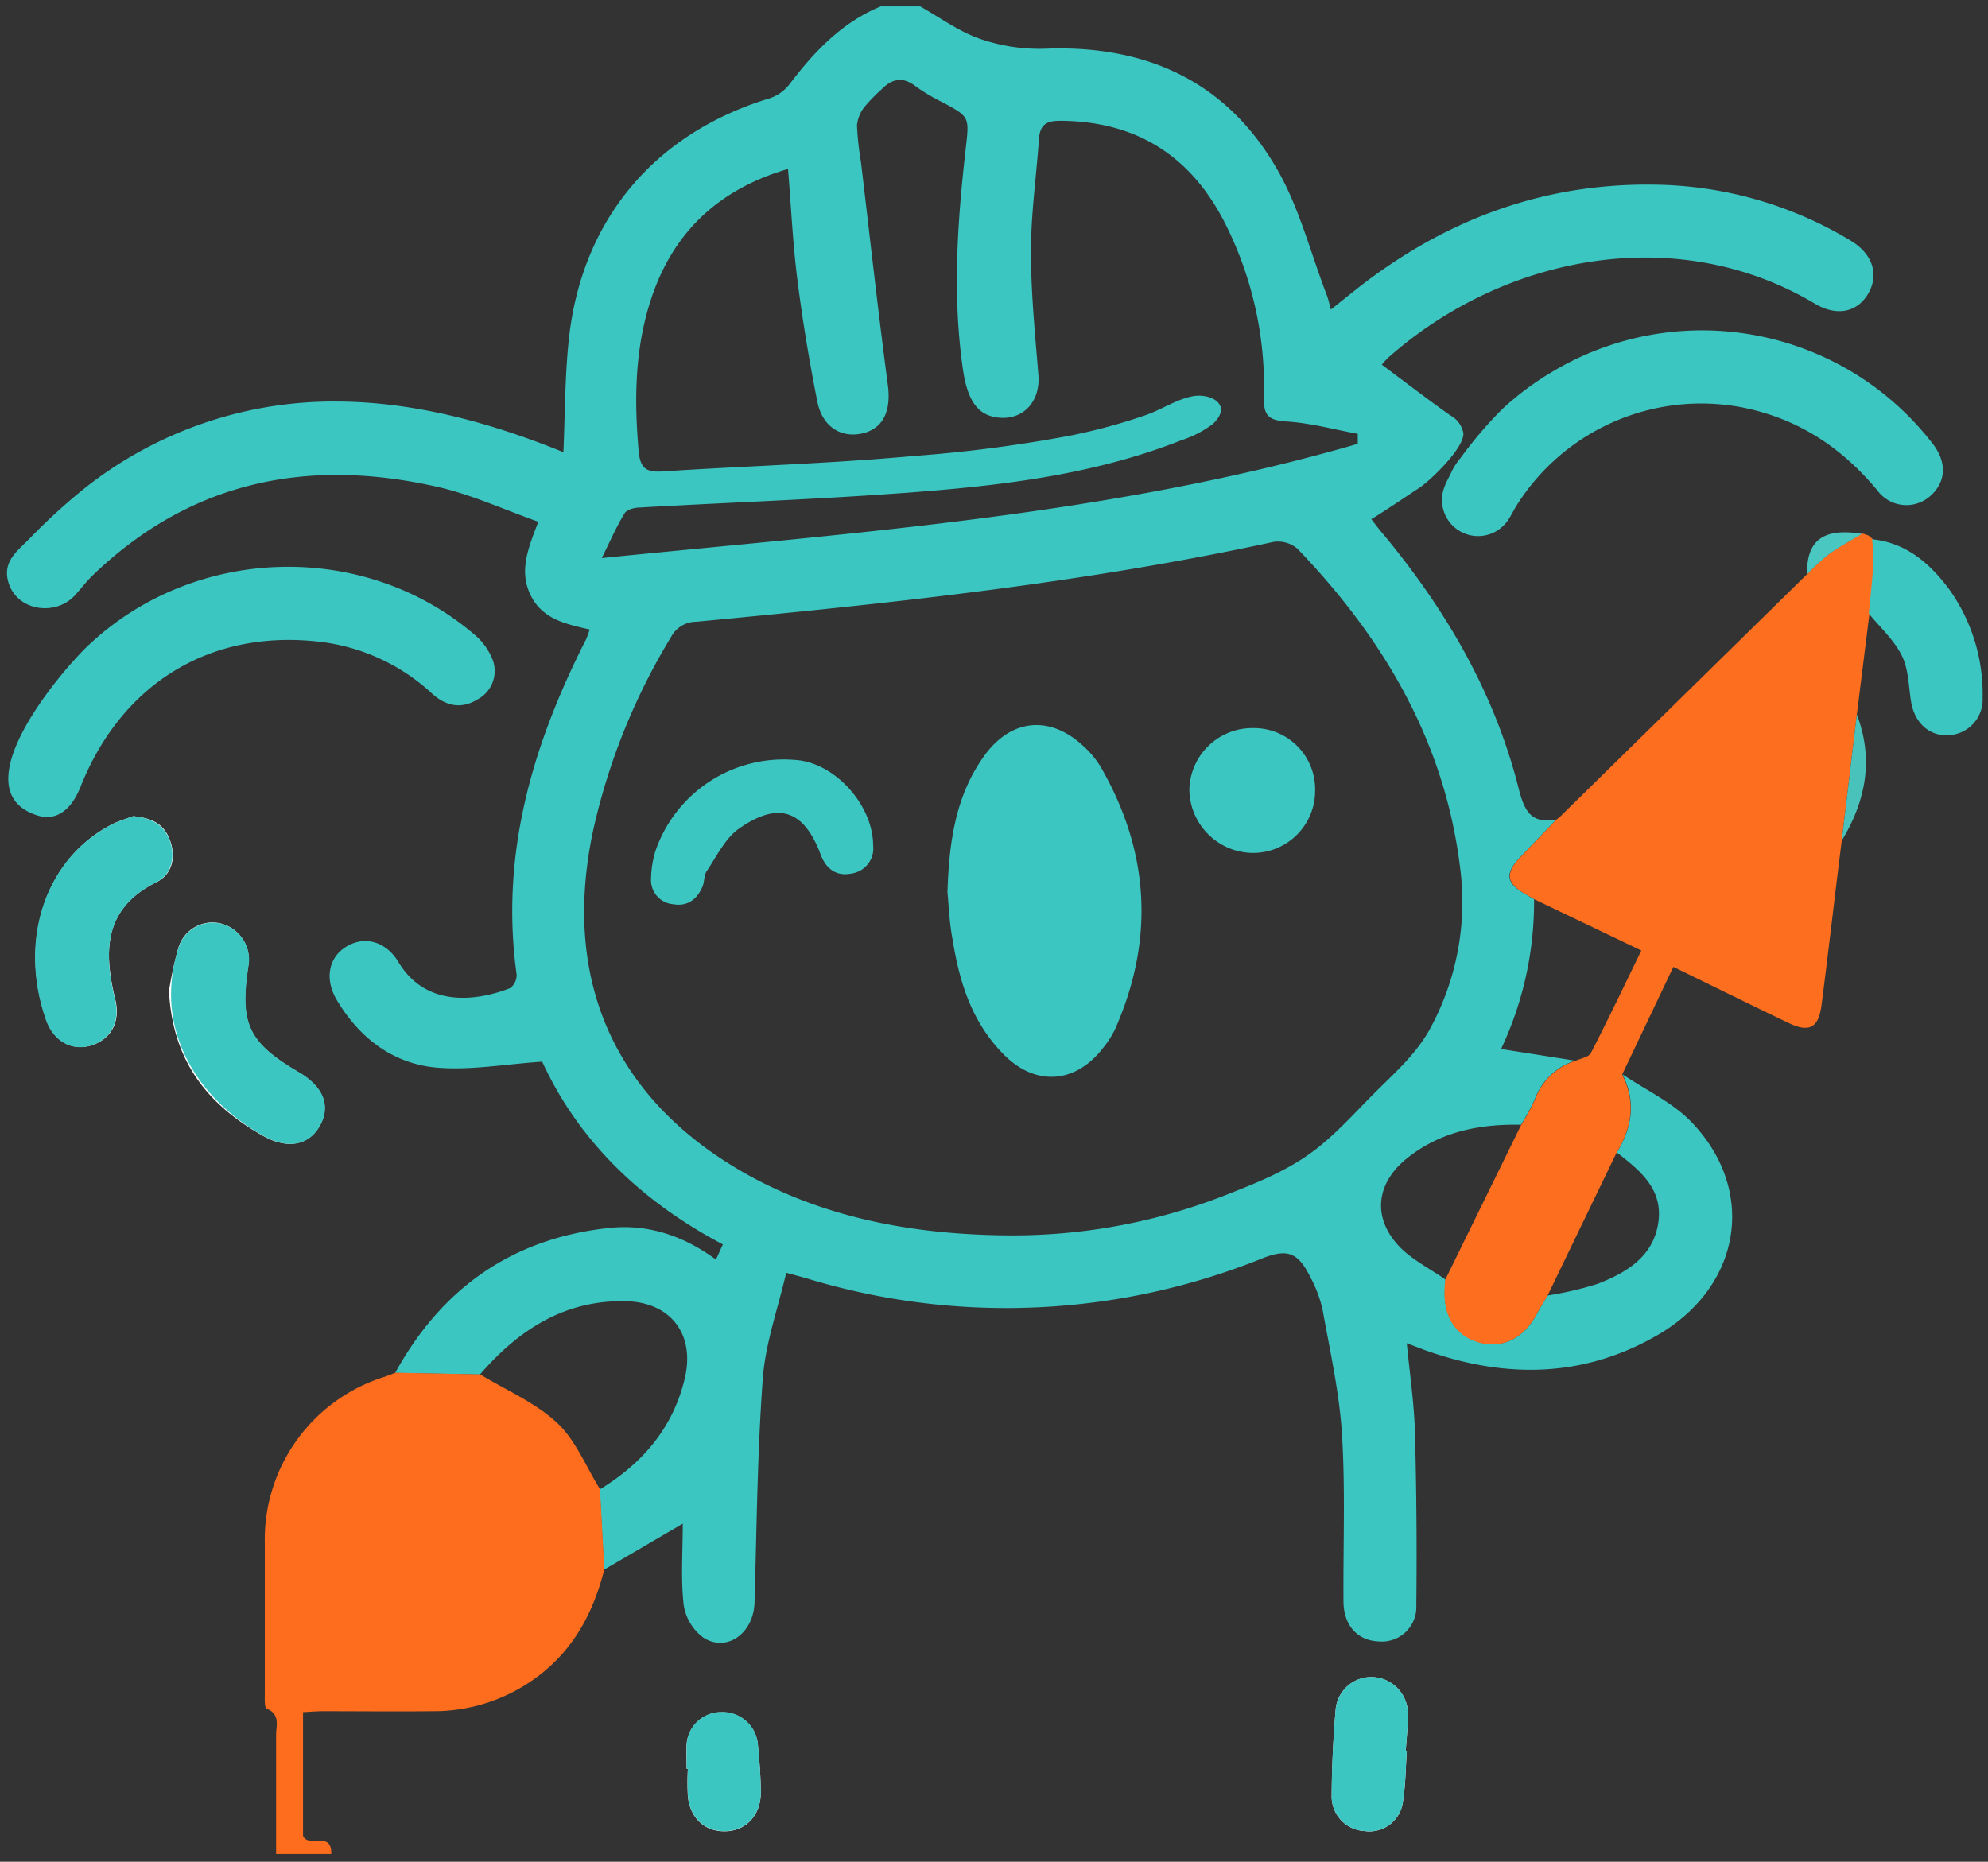
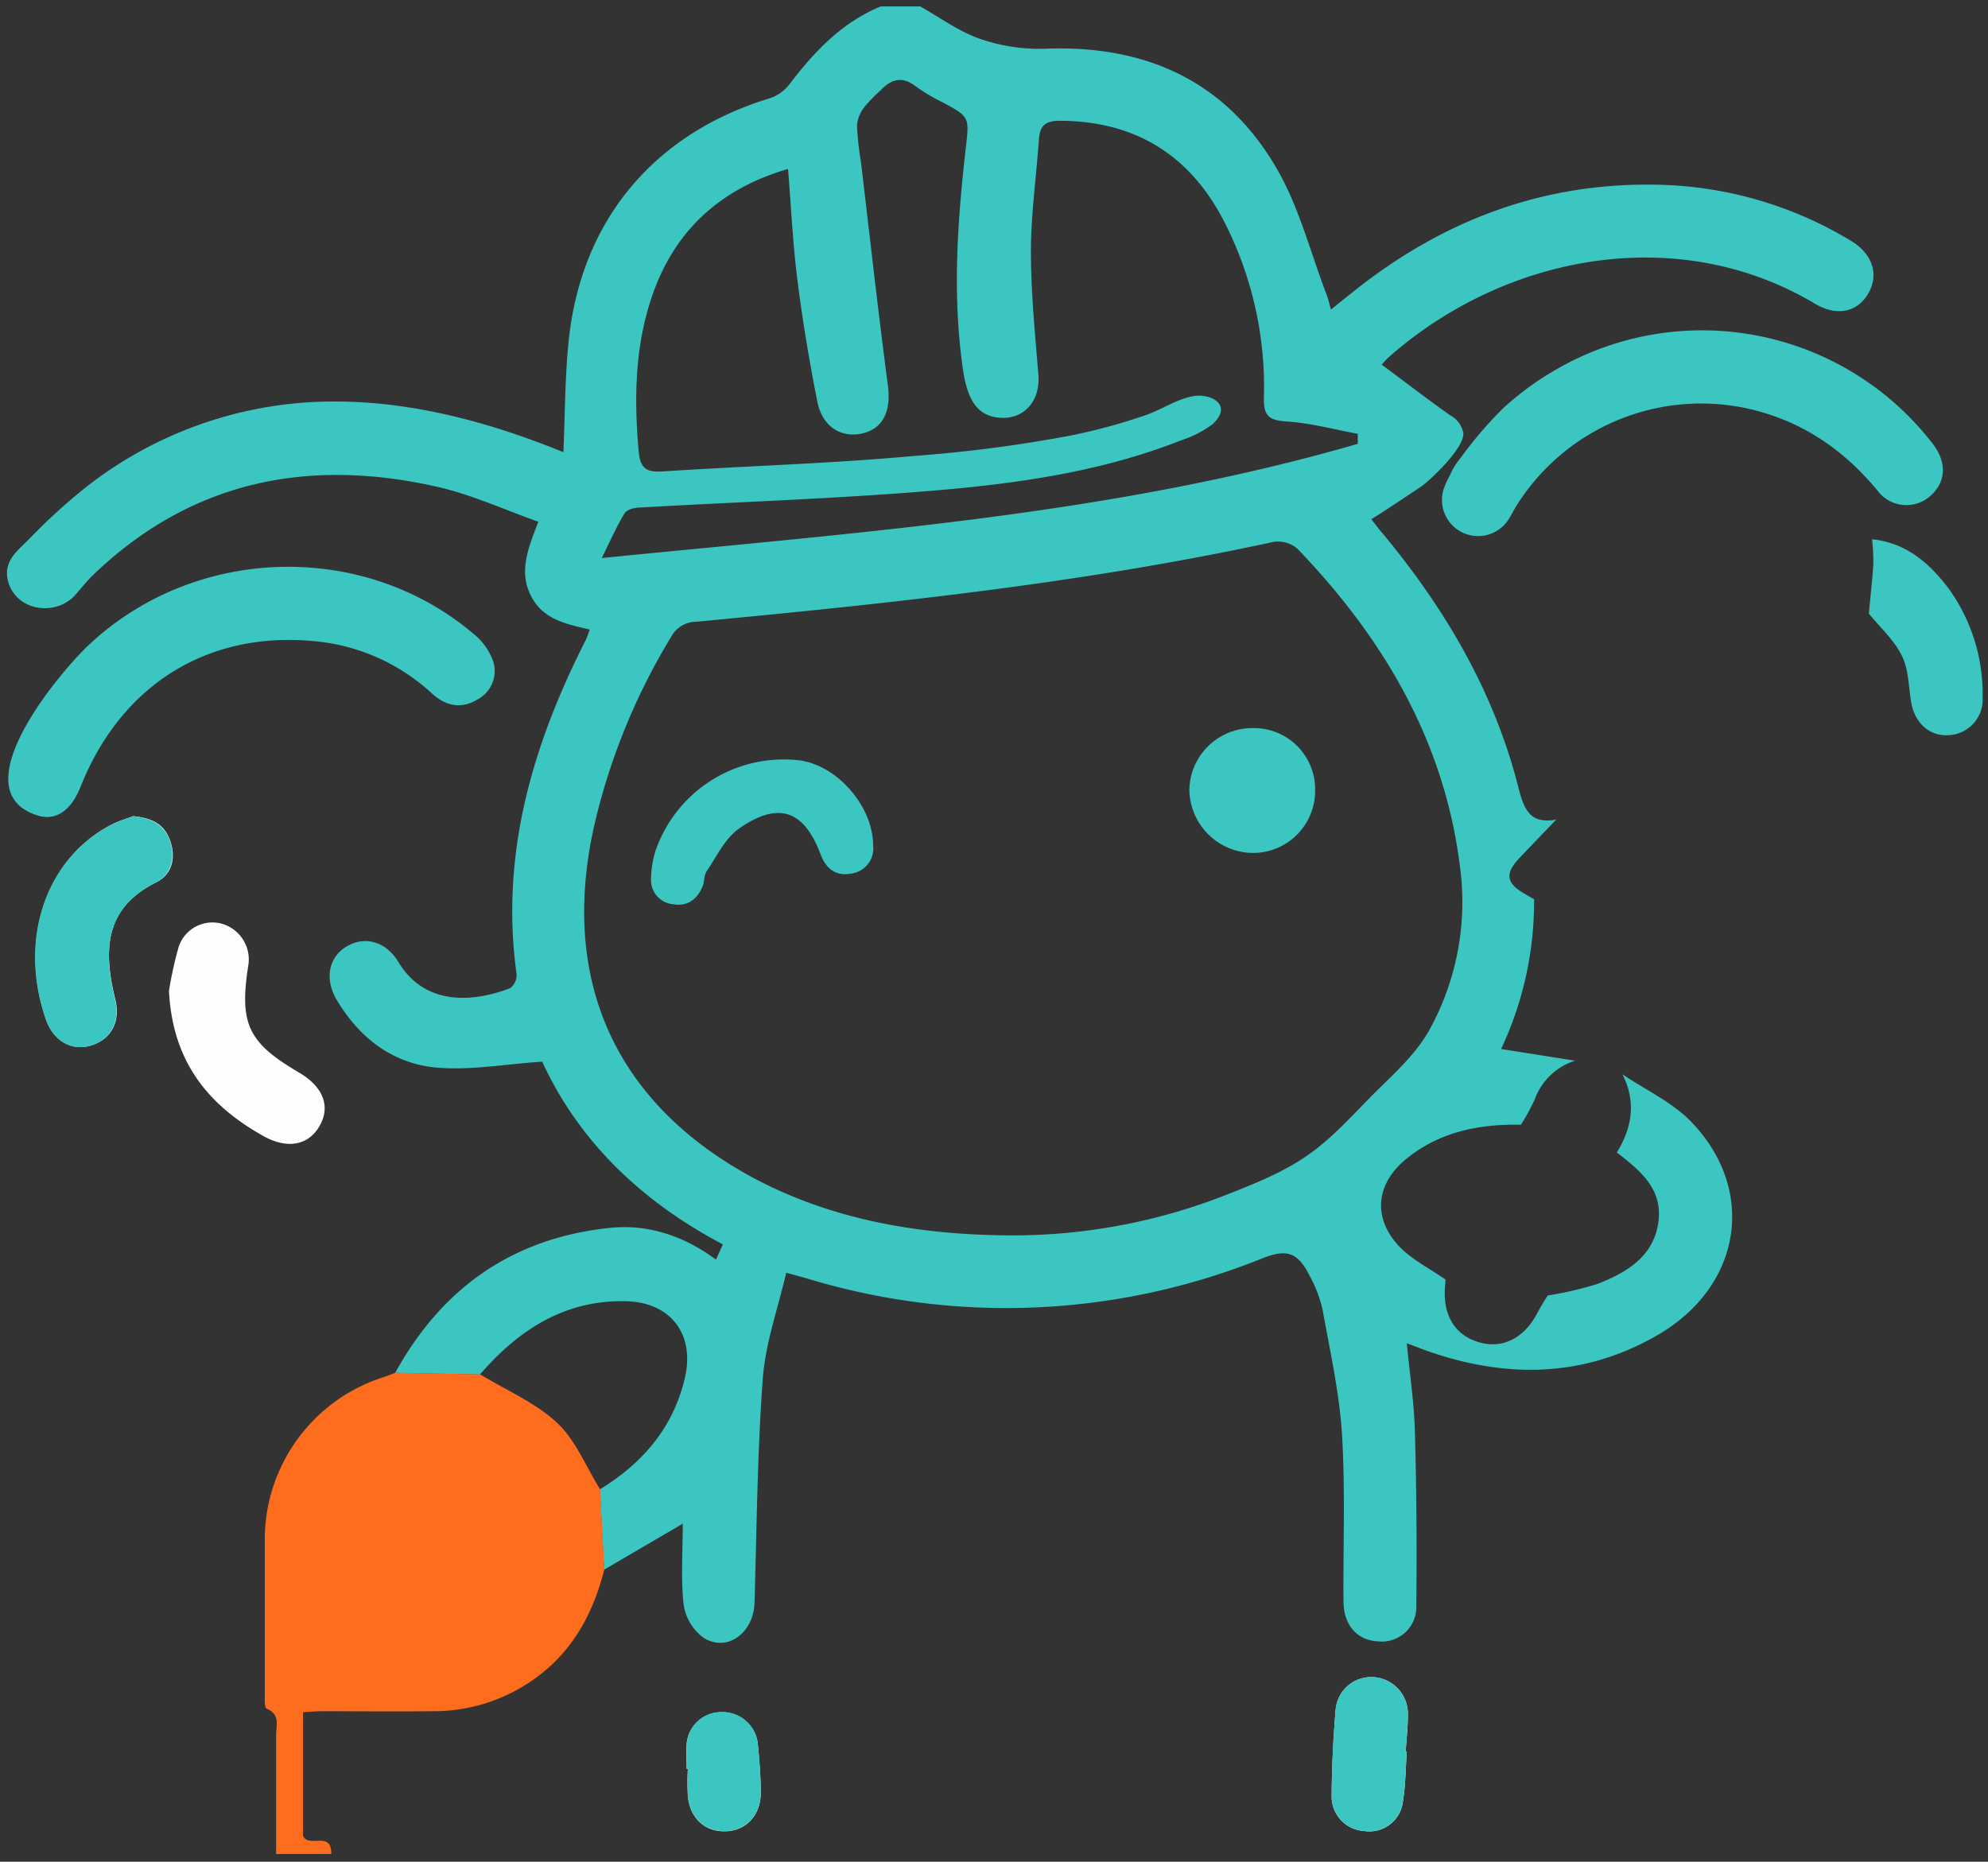
<svg xmlns="http://www.w3.org/2000/svg" id="Layer_1" data-name="Layer 1" viewBox="0 0 288 269.76">
  <rect x="0" y="0" width="288" height="269.76" fill="#333333" stroke="none" />
  <path d="M19.31,118.26c-.77.29-1.77.59-2.7,1-9.87,4.81-14,16.79-9.91,28.52,1.06,3,3.65,4.53,6.4,3.73,3-.86,4.4-3.46,3.6-6.7-1.7-7-1.69-13.22,6-17,2.19-1.1,2.84-3.49,1.95-6S21.92,118.53,19.31,118.26Zm5.17,25.3c.51,10.36,5.75,16.58,13.59,21,3.52,2,6.6,1.42,8.22-1.4s.58-5.67-3-7.77c-7.32-4.3-8.63-7-7.34-15.38a5.38,5.38,0,0,0-3.87-6.18,5.15,5.15,0,0,0-6.19,3.35A55.45,55.45,0,0,0,24.48,143.56ZM203.8,253.78h-.16c.12-1.8.33-3.6.32-5.4a5.32,5.32,0,0,0-4.9-5.36,5.18,5.18,0,0,0-5.56,4.63c-.35,4.16-.55,8.35-.58,12.52a5,5,0,0,0,4.72,5.14,4.9,4.9,0,0,0,5.62-4.43C203.63,258.54,203.63,256.15,203.8,253.78ZM99.47,256.29h.18a37.54,37.54,0,0,0,0,4c.35,3.3,2.62,5.25,5.71,5.05,2.86-.19,4.87-2.43,4.85-5.62,0-2.27-.19-4.54-.41-6.81a5.14,5.14,0,0,0-5.34-4.81,5,5,0,0,0-5,5.09C99.43,254.2,99.47,255.24,99.47,256.29Z" style="fill:#fdfefe" />
  <path d="M205.65,70.66c-.6.39-6.93,4.64-7,4.55.39.49,1,1.35,1.74,2.19,9.08,10.95,16.14,23,19.63,36.9.84,3.31,1.85,5.09,5.43,4.46-1.77,1.84-3.53,3.67-5.29,5.52-2.19,2.31-2,3.71.85,5.3l1.23.72A50.09,50.09,0,0,1,217.46,152l10.73,1.69a9.13,9.13,0,0,0-5.85,5.6,31.79,31.79,0,0,1-2,3.68c-6-.12-11.7,1-16.52,4.87-4.42,3.56-5.06,8.46-1.24,12.63,1.85,2,4.52,3.31,6.82,4.93,0,.48-.07.95-.09,1.42-.19,4.06,1.67,6.82,5.21,7.74,3.26.85,6.29-.73,8.13-4.19.48-.91,1-1.78,1.57-2.66a50.12,50.12,0,0,0,7.19-1.67c4.17-1.62,8.07-3.9,8.82-8.83s-2.66-7.62-6-10.22c2.24-3.63,2.81-7.39.81-11.33,3.37,2.28,7.26,4.06,10,6.92,9.53,9.92,7.24,23.84-4.91,30.87-10.67,6.18-21.89,6.31-33.33,2.31-.89-.31-1.76-.67-3-1.13.43,4.46,1.06,8.64,1.18,12.84q.34,12.57.2,25.14a5,5,0,0,1-5.55,5.22c-3-.14-5-2.36-5-5.81-.06-8.08.28-16.19-.22-24.25-.38-6-1.73-12-2.81-18a18.31,18.31,0,0,0-1.81-4.79c-1.76-3.54-3.32-4.06-6.89-2.66a99.23,99.23,0,0,1-65.75,3c-.8-.24-1.61-.45-3.25-.9-1.2,5.18-3,10.17-3.39,15.27-.8,10.81-.88,21.67-1.2,32.51-.13,4.44-4,7.29-7.43,5.08a7.28,7.28,0,0,1-2.84-4.77c-.42-3.76-.13-7.59-.13-11.73l-11.39,6.66-.63-11.63c6.18-3.77,10.61-8.91,12.31-16.07,1.52-6.37-2-11.05-8.53-11.2-8.89-.2-15.56,4.17-21.14,10.62l-12.28-.24c6.77-12.3,17-19.52,31.06-21,5.57-.58,10.72,1.13,15.41,4.59l1-2.2c-11.86-6.25-20.93-15.05-26.17-26.48-5.35.36-10.26,1.26-15.08.88-6.44-.5-11.32-4.21-14.65-9.76-1.84-3.07-1.23-6.2,1.34-7.78s5.69-.86,7.55,2.21c4,6.67,11.33,5.69,16.2,3.8a2.39,2.39,0,0,0,.93-2c-2.4-17.34,2.28-33.19,10-48.41.21-.41.34-.86.6-1.55-3.42-.79-6.83-1.47-8.55-4.94s-.45-6.67,1.1-10.68c-4.81-1.7-9.48-3.85-14.37-5-18.86-4.34-35.92-1-50.22,12.8-.88.86-1.64,1.85-2.46,2.77-3,3.41-9.28,2.27-9.91-2.69C.78,81,2.73,79.64,4.32,78a85.69,85.69,0,0,1,8.16-7.43A58.05,58.05,0,0,1,48.57,58.18c11.38,0,22.57,3.07,33.05,7.34.24-5.41.21-10.83.77-16.19,1.82-17.46,12.41-30,29.09-35.08a6,6,0,0,0,2.86-2c3.6-4.75,7.62-9,13.25-11.32h5.72c2.87,1.61,5.6,3.64,8.67,4.7a26.36,26.36,0,0,0,9.44,1.43C166,6.49,177.67,11.76,185,24.5c3.23,5.59,4.85,12.11,7.19,18.21.23.58.36,1.21.62,2.14,1.7-1.35,3.15-2.54,4.63-3.68C210,31.57,224,26.48,239.86,26.76a56.2,56.2,0,0,1,28.22,8.09c3.19,1.9,4.19,4.92,2.56,7.7S266,45.84,262.92,44c-19.74-11.79-44.77-7.22-61.74,7.76a10.13,10.13,0,0,0-1,1.08c3.38,2.51,6.6,5,9.9,7.33A3.72,3.72,0,0,1,212,62.78C212.1,65,207.06,69.75,205.65,70.66ZM145.7,179a84.43,84.43,0,0,0,31.84-5.83c4.22-1.66,8.49-3.33,12.21-6,3.53-2.52,6.38-5.81,9.44-8.86,2.8-2.79,5.75-5.39,7.76-8.85a38.39,38.39,0,0,0,4.54-24c-2.27-18.11-11.09-33-23.53-45.95a4.35,4.35,0,0,0-3.43-1c-27.6,6-55.62,8.92-83.67,11.58a4.12,4.12,0,0,0-3.62,2.17A92.68,92.68,0,0,0,86,120c-4.85,22.22,3.21,40,23.28,50.75C120.63,176.76,133,178.86,145.7,179Zm51-114.66,0-1.48c-3.4-.62-6.79-1.56-10.22-1.78-2.54-.16-3.44-.72-3.38-3.42a52.53,52.53,0,0,0-5.67-25.39c-4.94-9.72-12.85-14.72-23.87-14.77-2.1,0-2.91.68-3.05,2.67-.38,5.41-1.15,10.82-1.16,16.23,0,6,.6,12,1.08,17.92.31,3.87-2.2,6.63-5.9,6.18-2.82-.34-4.32-2.35-5-6.77-1.57-10.65-.86-21.29.34-31.9.55-4.88.71-4.84-3.31-7a26.29,26.29,0,0,1-3.93-2.34c-1.92-1.47-3.48-1.05-5,.54a23.08,23.08,0,0,0-2.39,2.46,5.07,5.07,0,0,0-1.09,2.68,44,44,0,0,0,.58,5.34c1.28,10.76,2.47,21.53,3.89,32.27.49,3.66-.59,6.26-3.61,7s-5.86-.83-6.6-4.58c-1.17-5.87-2.15-11.79-2.9-17.72-.66-5.24-.9-10.53-1.35-16-10,2.93-16.61,9.11-19.81,18.77-2.39,7.18-2.48,14.57-1.84,22,.22,2.53,1,3.22,3.46,3.06,12.17-.8,24.37-1.13,36.51-2.25a202.06,202.06,0,0,0,22.61-2.95,83.88,83.88,0,0,0,11-3c2.24-.79,4.26-2.2,6.62-2.68,2.57-.53,6,1.15,3,4a15.53,15.53,0,0,1-4.54,2.35c-11.73,4.64-24.12,6.34-36.54,7.36-14,1.15-28,1.6-41.94,2.4-.77,0-1.87.29-2.2.83-1.13,1.83-2,3.83-3.31,6.49C124.52,77.11,161.23,74.61,196.73,64.3Z" style="fill:#3bc6c2" />
  <path d="M1.33,111.38C2.39,105,9.85,96.32,12.72,93.59,28,79.06,52.52,78.2,68.6,91.84a9.14,9.14,0,0,1,2.79,3.81,4.65,4.65,0,0,1-2.19,5.68c-2.33,1.44-4.54,1-6.54-.77a28.88,28.88,0,0,0-16-7.53c-16-2-29,5.88-35,21-1.37,3.42-3.6,5.06-6.44,4.06C1.73,116.89.83,114.38,1.33,111.38Z" style="fill:#3cc6c2" />
-   <path d="M220.37,163a31.79,31.79,0,0,0,2-3.68,9.13,9.13,0,0,1,5.85-5.6c.77-.37,1.94-.53,2.25-1.14,2.48-4.8,4.79-9.68,7.31-14.85l-15.51-7.43-1.23-.72c-2.82-1.59-3-3-.85-5.3,1.76-1.85,3.52-3.68,5.29-5.52l0,0,.5-.4,35.87-35.22a32.33,32.33,0,0,1,3.11-2.86c1.53-1.1,3.21-2,4.83-3l.9.32.61.51,0,0a30.15,30.15,0,0,1,.18,3.55c-.15,2.41-.43,4.81-.65,7.22L269,103.52l-2.19,18.3c-1,7.93-1.9,15.86-2.92,23.77-.43,3.38-1.79,4.08-4.82,2.62-5.46-2.62-10.89-5.3-16.65-8.11L235,155.7c2,3.93,1.43,7.69-.81,11.32q-5,10.35-10,20.72c-.52.88-1.09,1.75-1.57,2.66-1.84,3.46-4.87,5-8.13,4.19-3.54-.92-5.4-3.68-5.21-7.74,0-.47.06-.94.09-1.42Z" style="fill:#fd6e1e" />
  <path d="M57.28,198.9l12.28.24c3.75,2.29,8,4.09,11.12,7,2.72,2.53,4.21,6.37,6.24,9.63l.63,11.63c-1.37,5.35-3.65,10.17-7.82,14a25.08,25.08,0,0,1-17.2,6.55c-5.23.06-10.47,0-15.71,0-.92,0-1.85.08-2.92.14V266c.82,1.86,4.17-.82,4.09,2.64H40v-8.67c0-2.85,0-5.71,0-8.56,0-1.38.64-3-1.37-3.83-.33-.13-.27-1.39-.27-2.13,0-7.33,0-14.66,0-22A24.7,24.7,0,0,1,55.7,199.5C56.23,199.32,56.76,199.1,57.28,198.9Z" style="fill:#fe6d1d" />
  <path d="M217.65,59.26a42,42,0,0,1,7.16-5.35A42.2,42.2,0,0,1,280,64.31c2.1,2.72,1.93,5.6-.44,7.63a5.21,5.21,0,0,1-7.6-.9c-5.17-6.22-11.5-10.4-19.53-12a31.58,31.58,0,0,0-32.75,14.25c-.4.65-.73,1.34-1.16,2a5.23,5.23,0,0,1-9.24-4.8c.26-.73.69-1.41,1-2.13a10,10,0,0,1,1.31-2A58.58,58.58,0,0,1,217.65,59.26Z" style="fill:#3cc6c2" />
  <path d="M19.31,118.26c2.61.27,4.46,1.22,5.3,3.57s.24,4.88-1.95,6c-7.65,3.82-7.66,10.06-6,17,.8,3.24-.64,5.84-3.6,6.7-2.75.8-5.34-.72-6.4-3.73-4.12-11.73,0-23.71,9.91-28.52C17.54,118.85,18.54,118.55,19.31,118.26Z" style="fill:#3cc6c2" />
-   <path d="M24.79,143.56a22,22,0,0,1,1.12-6.35,5.15,5.15,0,0,1,6.19-3.35A5.38,5.38,0,0,1,36,140c-1.29,8.34,0,11.08,7.34,15.38,3.56,2.1,4.63,4.89,3,7.77s-4.7,3.39-8.22,1.4C30,160,24.57,152.32,24.79,143.56Z" style="fill:#3cc6c2" />
  <path d="M270.74,88.91c.22-2.41.5-4.81.65-7.22a30.15,30.15,0,0,0-.18-3.55c5,.5,8.47,3.58,11.27,7.39a26.12,26.12,0,0,1,4.74,15.56,5.16,5.16,0,0,1-5.06,5.44c-2.72.12-4.83-1.86-5.31-4.89-.36-2.25-.36-4.7-1.34-6.65C274.39,92.73,272.37,90.91,270.74,88.91Z" style="fill:#3cc6c2" />
  <path d="M203.8,253.78c-.17,2.37-.17,4.76-.54,7.09a4.9,4.9,0,0,1-5.62,4.43,5,5,0,0,1-4.72-5.14c0-4.17.23-8.36.58-12.52a5.18,5.18,0,0,1,5.56-4.63,5.32,5.32,0,0,1,4.9,5.36c0,1.8-.2,3.6-.32,5.4Z" style="fill:#3cc6c2" />
  <path d="M99.47,256.29c0-1.05,0-2.09,0-3.13a5,5,0,0,1,5-5.09,5.14,5.14,0,0,1,5.34,4.81c.22,2.27.39,4.54.41,6.81,0,3.19-2,5.43-4.85,5.62-3.09.2-5.36-1.75-5.71-5.05a37.54,37.54,0,0,1,0-4Z" style="fill:#3cc6c2" />
-   <path d="M266.81,121.82l2.19-18.3C271.46,110,270.32,116.05,266.81,121.82Z" style="fill:#48c2ba" />
-   <path d="M269.73,77.35c-1.62,1-3.3,1.88-4.83,3a32.33,32.33,0,0,0-3.11,2.86C261.69,78.27,264.17,76.45,269.73,77.35Z" style="fill:#4bc7c1" />
  <path d="M271.24,78.18l-.61-.51Z" style="fill:#3cc6c2" />
  <path d="M225.92,118.41l-.5.4Z" style="fill:#3bc6c2" />
  <path d="M211.15,66.13,210,67.88Z" style="fill:#fdfefe" />
-   <path d="M137.26,129.3c.23-7.6,1.27-14.15,5.34-19.8,3.92-5.43,9.62-5.9,14.46-1.29a13.12,13.12,0,0,1,2.36,2.85c7.11,12.3,7.87,25,2.15,38a13.65,13.65,0,0,1-1.67,2.66c-4,5.29-9.82,5.78-14.48,1.08S139,142.32,138,136.14C137.52,133.61,137.43,131,137.26,129.3Z" style="fill:#3bc6c2" />
  <path d="M126.49,122.48a3.68,3.68,0,0,1-3.18,4.1c-2.13.41-3.62-.64-4.41-2.73-2.42-6.46-6.1-7.8-11.85-3.78-2,1.41-3.22,4-4.68,6.18-.4.59-.3,1.5-.59,2.19-.78,1.87-2.19,2.94-4.25,2.58a3.5,3.5,0,0,1-3.21-3.75,14.39,14.39,0,0,1,.62-3.92,19.65,19.65,0,0,1,21-13.16C121.4,111,126.47,116.88,126.49,122.48Z" style="fill:#3cc6c2" />
  <path d="M181.52,105.5a8.86,8.86,0,0,1,9,9,9,9,0,0,1-9.08,9.09,9.29,9.29,0,0,1-9.14-9.13A9.12,9.12,0,0,1,181.52,105.5Z" style="fill:#3cc6c2" />
</svg>